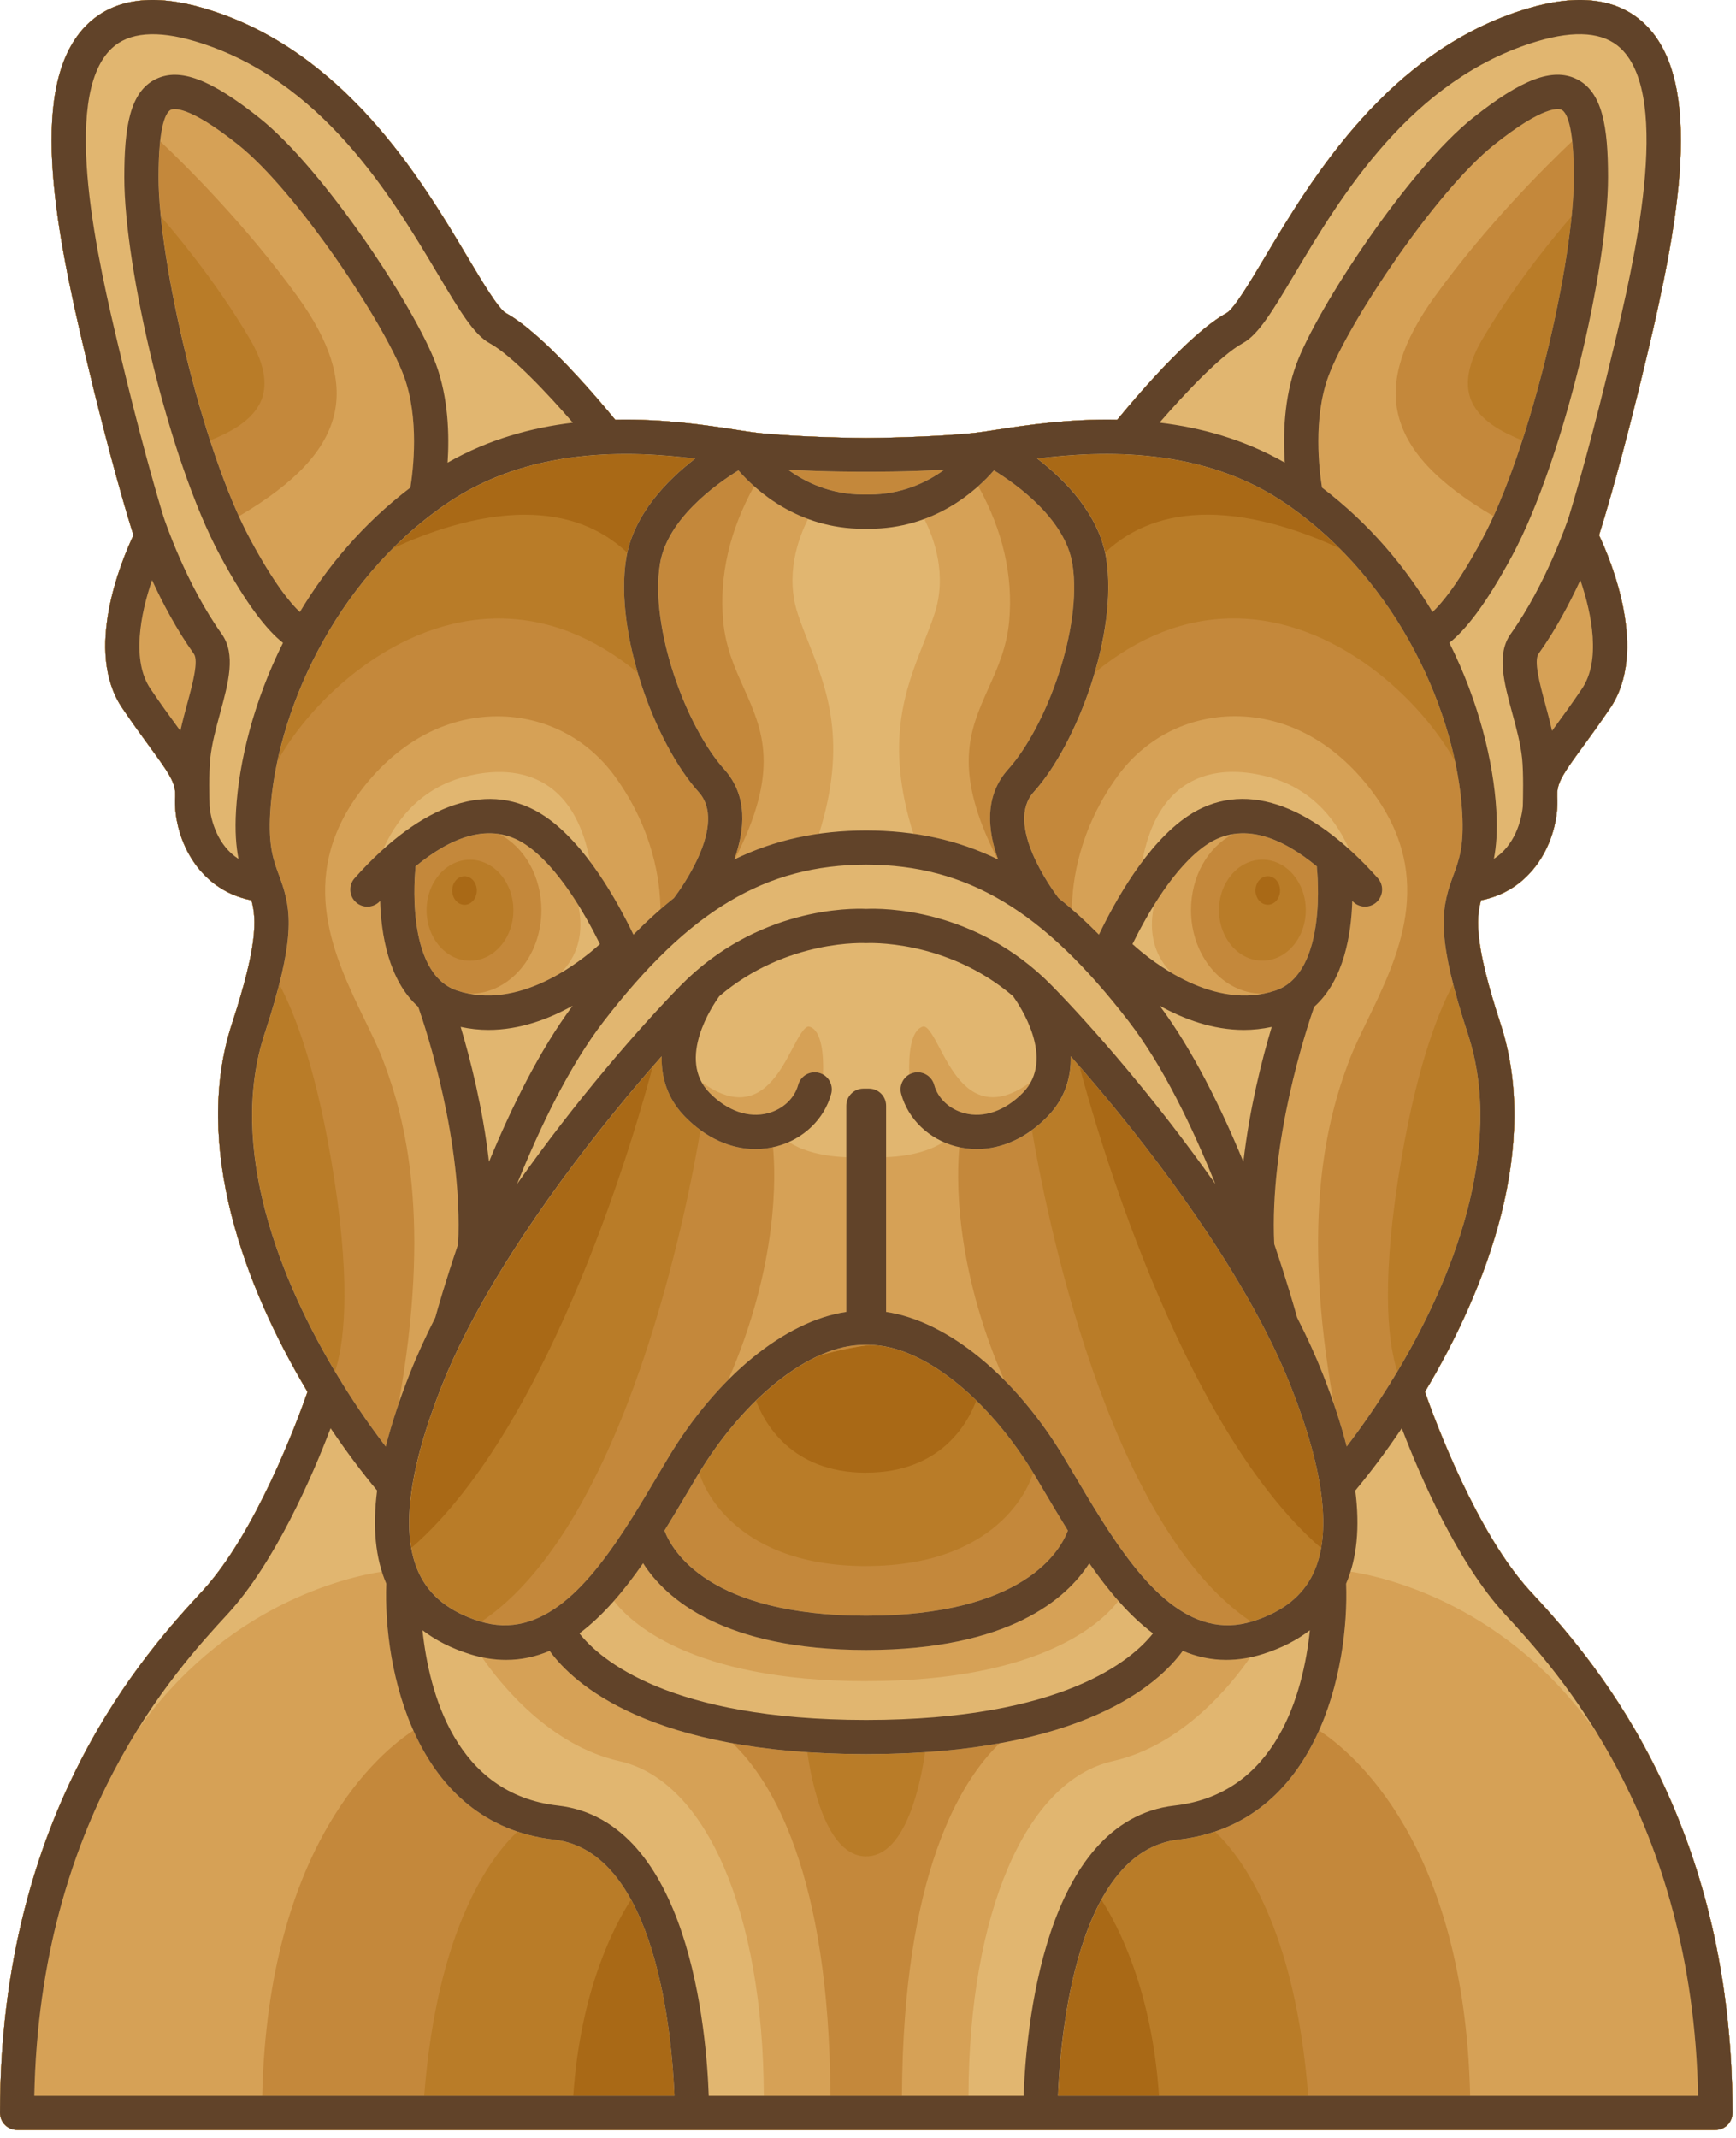
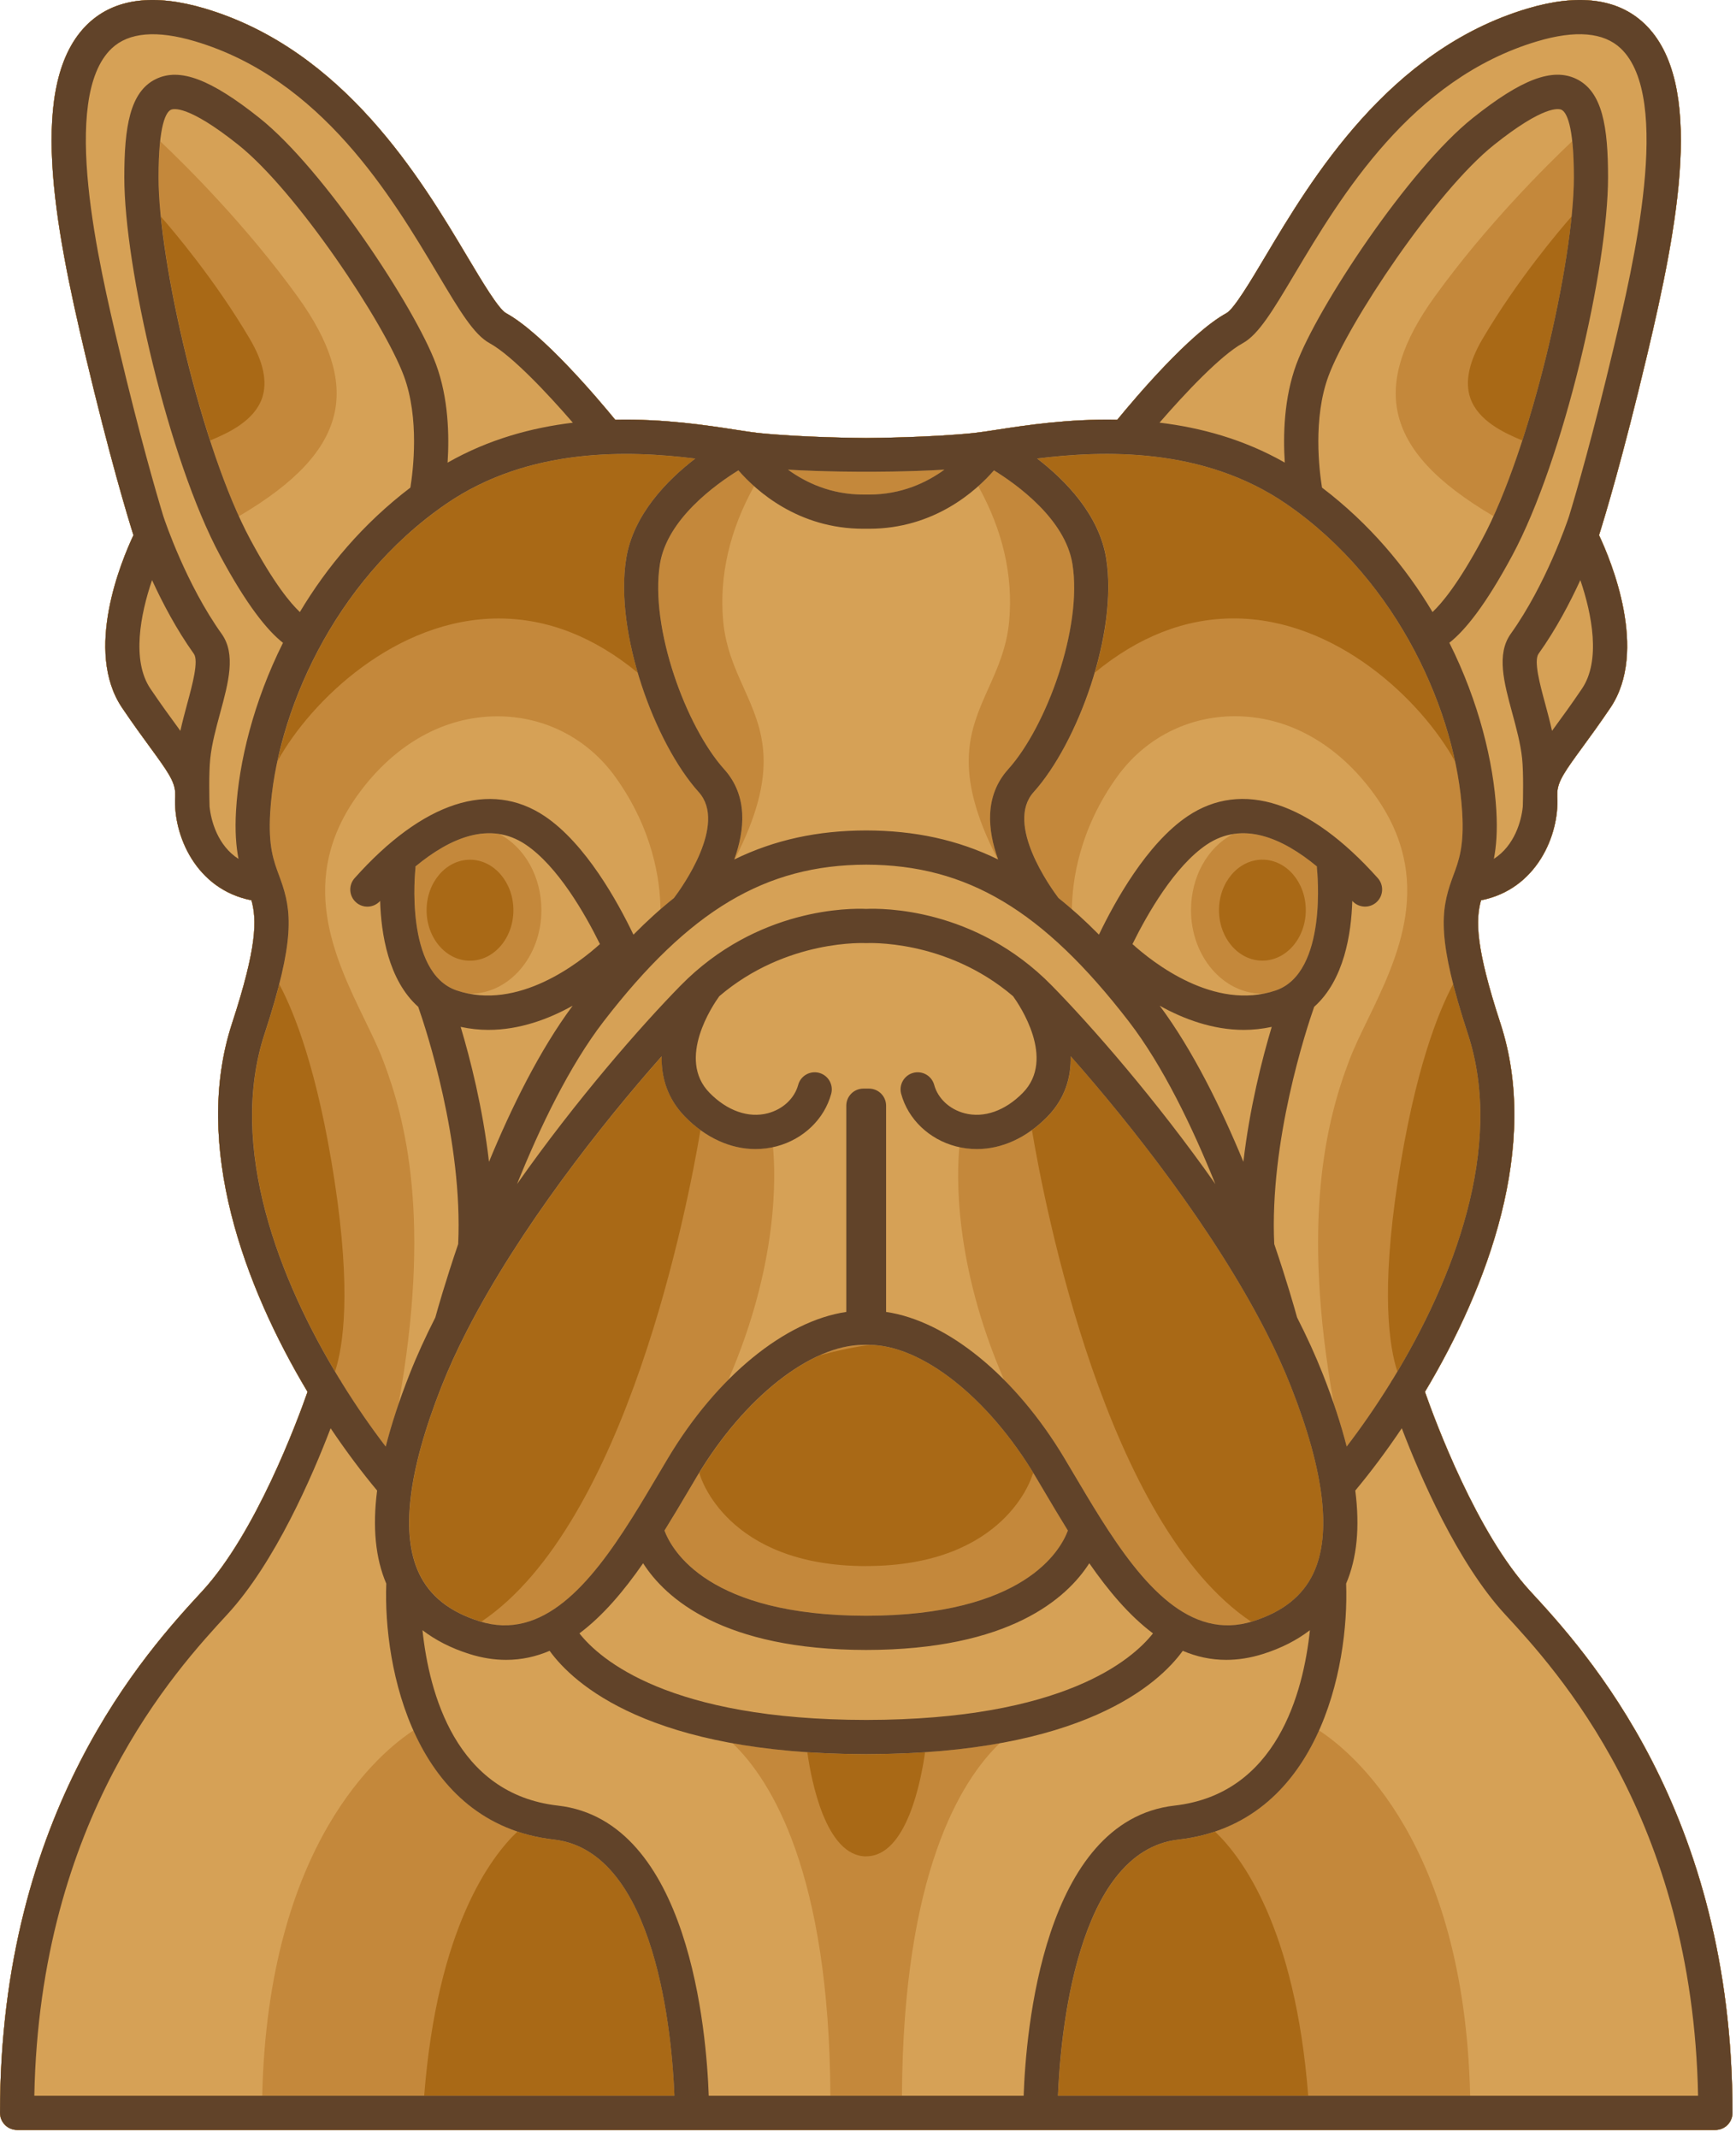
<svg xmlns="http://www.w3.org/2000/svg" style="fill-rule:evenodd;clip-rule:evenodd;stroke-linejoin:round;stroke-miterlimit:2;" xml:space="preserve" version="1.1" viewBox="0 0 134 165" height="100%" width="100%">
  <g transform="matrix(1,0,0,1,-231.134,-215.459)">
    <g>
      <g transform="matrix(1,0,0,1,-191.138,-97.244)">
        <path style="fill:rgb(169,105,22);fill-rule:nonzero;" d="M540.394,435.49C536.262,431.011 533.062,422.382 532.263,420.106C537.13,411.978 541.173,401.089 538.091,391.671C536.157,385.764 536.172,383.681 536.593,382.174C540.904,381.327 542.642,377.118 542.48,374.192L542.48,374.166C542.481,374.054 542.482,373.936 542.483,373.812C542.552,372.958 543.062,372.223 544.417,370.371C545.003,369.571 545.732,368.572 546.577,367.324C549.544,362.933 546.621,355.952 545.702,354.002C546.165,352.537 547.539,347.995 549.407,340.131C551.791,330.092 553.937,319.007 549.19,314.519C547.143,312.582 544.113,312.193 540.186,313.362C529.438,316.56 523.479,326.557 519.92,332.53C518.798,334.414 517.525,336.548 516.94,336.87C514.138,338.404 509.918,343.385 508.516,345.095C504.759,345.015 501.442,345.524 499.212,345.867C498.508,345.976 497.899,346.069 497.458,346.117C494.152,346.461 489.663,346.5 489.138,346.504C488.611,346.5 484.122,346.461 480.818,346.117C480.376,346.069 479.767,345.976 479.063,345.867C476.833,345.523 473.515,345.014 469.76,345.095C468.358,343.385 464.136,338.405 461.334,336.87C460.749,336.548 459.477,334.414 458.355,332.53C454.794,326.557 448.836,316.56 438.088,313.362C434.162,312.193 431.131,312.583 429.083,314.519C424.337,319.007 426.484,330.092 428.868,340.131C430.735,347.995 432.109,352.537 432.572,354.002C431.653,355.952 428.73,362.934 431.698,367.324C432.542,368.572 433.27,369.571 433.856,370.371C435.211,372.224 435.721,372.959 435.791,373.812C435.791,373.935 435.792,374.053 435.794,374.166L435.794,374.192C435.632,377.119 437.37,381.328 441.68,382.174C442.102,383.681 442.117,385.764 440.183,391.671C437.101,401.089 441.143,411.978 446.011,420.106C445.213,422.381 442.012,431.011 437.88,435.49C433.611,440.118 422.272,452.408 422.272,475.745C422.272,476.474 422.863,477.064 423.592,477.064L554.681,477.064C555.41,477.064 556.001,476.473 556.001,475.745C556.002,452.408 544.662,440.118 540.394,435.49Z" />
      </g>
      <g transform="matrix(1,0,0,1,8.719,-97.244)">
-         <path style="fill:rgb(185,124,40);fill-rule:nonzero;" d="M340.533,435.49C336.402,431.011 333.201,422.382 332.402,420.106C337.27,411.978 341.313,401.089 338.23,391.671C336.296,385.764 336.311,383.681 336.732,382.174C341.043,381.327 342.781,377.118 342.618,374.192L342.618,374.166C342.62,374.054 342.621,373.936 342.622,373.812C342.691,372.958 343.201,372.223 344.556,370.371C345.142,369.571 345.871,368.572 346.716,367.324C349.682,362.933 346.76,355.952 345.841,354.002C346.303,352.537 347.678,347.995 349.546,340.131C351.93,330.092 354.076,319.007 349.33,314.519C347.283,312.582 344.252,312.193 340.326,313.362C329.578,316.56 323.619,326.557 320.06,332.53C318.938,334.414 317.665,336.548 317.08,336.87C314.278,338.404 310.057,343.385 308.656,345.095C304.9,345.015 301.582,345.524 299.352,345.867C298.648,345.976 298.04,346.069 297.599,346.117C294.293,346.461 289.805,346.5 289.279,346.504C288.752,346.5 284.263,346.461 280.958,346.117C280.516,346.069 279.907,345.976 279.204,345.867C276.974,345.523 273.656,345.014 269.901,345.095C268.499,343.385 264.277,338.405 261.476,336.87C260.891,336.548 259.618,334.414 258.497,332.53C254.937,326.557 248.979,316.56 238.231,313.362C234.305,312.193 231.274,312.583 229.227,314.519C224.48,319.007 226.628,330.092 229.012,340.131C230.88,347.995 232.254,352.537 232.717,354.002C231.798,355.952 228.875,362.934 231.842,367.324C232.686,368.572 233.415,369.571 234.001,370.371C235.356,372.224 235.866,372.959 235.935,373.812C235.936,373.935 235.937,374.053 235.939,374.166L235.939,374.192C235.776,377.119 237.514,381.328 241.825,382.174C242.246,383.681 242.261,385.764 240.327,391.671C237.244,401.089 241.287,411.978 246.155,420.106C245.357,422.381 242.156,431.011 238.024,435.49C233.755,440.118 222.416,452.408 222.416,475.745C222.416,476.474 223.007,477.064 223.736,477.064L354.825,477.064C355.554,477.064 356.145,476.473 356.145,475.745C356.142,452.408 344.802,440.118 340.533,435.49ZM259.218,381.419C259.218,382.028 258.793,382.523 258.27,382.523C257.747,382.523 257.322,382.029 257.322,381.419C257.322,380.812 257.746,380.317 258.27,380.317C258.793,380.317 259.218,380.812 259.218,381.419ZM319.325,381.415C319.325,380.808 319.749,380.313 320.274,380.313C320.797,380.313 321.221,380.807 321.221,381.415C321.221,382.025 320.798,382.517 320.274,382.517C319.749,382.517 319.325,382.025 319.325,381.415ZM320.094,415.386C320.115,415.435 320.139,415.48 320.165,415.526C320.883,416.933 321.524,418.333 322.065,419.706C324.146,424.983 324.924,429.159 324.393,432.164C313.34,422.598 306.749,398.825 305.74,394.983C310.351,400.274 316.276,407.943 320.094,415.386ZM254.159,432.157C253.631,429.153 254.408,424.979 256.488,419.705C257.03,418.332 257.671,416.933 258.388,415.525C258.414,415.479 258.439,415.434 258.46,415.385C262.273,407.95 268.19,400.29 272.797,395C271.804,398.791 265.216,422.578 254.159,432.157ZM321.719,351.599C323.208,352.622 324.563,353.775 325.799,355.01C323.287,353.842 319.439,352.416 315.621,352.416C312.418,352.416 309.766,353.403 307.711,355.349C307.016,352.177 304.543,349.683 302.469,348.089C307.549,347.457 315.284,347.171 321.719,351.599ZM289.563,416.485C292.093,416.514 295.04,418.113 297.771,420.776C297.159,422.432 295.095,426.341 289.271,426.341L289.271,426.346C283.451,426.345 281.385,422.441 280.771,420.783C282.384,419.209 284.071,418.007 285.706,417.28C287.164,416.889 288.431,416.628 289.563,416.485ZM256.835,351.599C263.27,347.171 271.005,347.457 276.084,348.089C274.007,349.685 271.531,352.183 270.839,355.361C268.783,353.411 266.13,352.42 262.921,352.42C259.112,352.42 255.272,353.841 252.752,355.013C253.99,353.776 255.346,352.623 256.835,351.599ZM266.666,474.425C267.216,466.274 269.832,461.292 271.125,459.289C273.795,464.154 274.358,471.467 274.475,474.425L266.666,474.425ZM307.426,459.294C308.723,461.302 311.33,466.277 311.878,474.425L304.08,474.425C304.195,471.467 304.758,464.159 307.426,459.294Z" />
-       </g>
+         </g>
      <g transform="matrix(1,0,0,1,191.137,-97.244)">
        <path style="fill:rgb(196,136,59);fill-rule:nonzero;" d="M158.119,435.49C153.988,431.011 150.787,422.382 149.988,420.106C154.856,411.978 158.899,401.089 155.816,391.671C153.882,385.764 153.897,383.681 154.318,382.174C158.629,381.327 160.367,377.118 160.204,374.192L160.204,374.166C160.205,374.054 160.206,373.936 160.207,373.812C160.276,372.958 160.786,372.223 162.141,370.371C162.727,369.571 163.456,368.572 164.301,367.324C167.268,362.933 164.345,355.952 163.426,354.002C163.888,352.537 165.263,347.995 167.131,340.131C169.515,330.092 171.661,319.007 166.915,314.519C164.868,312.582 161.838,312.193 157.911,313.362C147.163,316.56 141.204,326.557 137.646,332.53C136.523,334.414 135.251,336.548 134.666,336.87C131.864,338.404 127.643,343.385 126.241,345.095C122.485,345.015 119.167,345.524 116.937,345.867C116.233,345.976 115.624,346.069 115.183,346.117C111.877,346.461 107.389,346.5 106.863,346.504C106.336,346.5 101.847,346.461 98.542,346.117C98.1,346.069 97.491,345.976 96.788,345.867C94.558,345.523 91.24,345.014 87.485,345.095C86.082,343.385 81.861,338.405 79.059,336.87C78.474,336.548 77.201,334.414 76.08,332.53C72.52,326.557 66.562,316.56 55.813,313.362C51.887,312.193 48.856,312.583 46.809,314.519C42.063,319.007 44.21,330.092 46.594,340.131C48.462,347.995 49.836,352.537 50.299,354.002C49.38,355.952 46.457,362.934 49.424,367.324C50.268,368.572 50.997,369.571 51.583,370.371C52.938,372.224 53.448,372.959 53.517,373.812C53.517,373.935 53.518,374.053 53.52,374.166L53.52,374.192C53.357,377.119 55.096,381.328 59.406,382.174C59.828,383.681 59.842,385.764 57.908,391.671C54.826,401.089 58.868,411.978 63.736,420.106C62.938,422.381 59.737,431.011 55.605,435.49C51.336,440.118 39.997,452.408 39.997,475.745C39.997,476.474 40.588,477.064 41.317,477.064L172.406,477.064C173.135,477.064 173.727,476.473 173.727,475.745C173.728,452.408 162.388,440.118 158.119,435.49ZM136.723,437.809C136.675,437.825 136.629,437.835 136.581,437.848C125.369,430.345 120.626,405.712 119.651,399.906C120.058,399.611 120.453,399.275 120.83,398.892C122.215,397.485 122.687,395.833 122.649,394.209C127.343,399.508 133.675,407.575 137.681,415.386C137.702,415.435 137.726,415.48 137.752,415.526C138.47,416.933 139.111,418.333 139.652,419.706C142.233,426.251 142.811,431.102 141.373,434.126C140.541,435.875 139.02,437.08 136.723,437.809ZM137.44,379.04C139.29,379.04 140.789,380.785 140.789,382.936C140.789,385.087 139.289,386.832 137.44,386.832C135.59,386.832 134.089,385.088 134.089,382.936C134.089,380.784 135.59,379.04 137.44,379.04ZM76.275,379.045C78.126,379.045 79.625,380.79 79.625,382.941C79.625,385.092 78.125,386.837 76.275,386.837C74.425,386.837 72.925,385.092 72.925,382.941C72.925,380.79 74.425,379.045 76.275,379.045ZM103.292,417.281C104.75,416.888 106.017,416.628 107.149,416.485C111.143,416.53 116.177,420.48 119.762,426.37L119.71,426.466L119.688,426.52C119.668,426.59 117.647,433.548 106.857,433.548L106.858,433.552C96.068,433.552 94.046,426.593 94.027,426.523L93.978,426.345C96.628,422.001 100.066,418.716 103.292,417.281ZM74.074,419.705C74.616,418.332 75.257,416.933 75.974,415.525C76,415.479 76.025,415.434 76.046,415.385C80.053,407.574 86.384,399.507 91.078,394.208C91.039,395.832 91.513,397.483 92.897,398.891C93.271,399.27 93.663,399.604 94.067,399.9C93.096,405.681 88.359,430.328 77.146,437.844C77.098,437.831 77.052,437.823 77.003,437.808C74.706,437.079 73.185,435.874 72.353,434.124C70.915,431.101 71.494,426.25 74.074,419.705ZM106.857,455.948L106.857,455.952C103.727,455.951 102.614,450.07 102.313,447.914C103.732,448.008 105.241,448.063 106.858,448.064L106.867,448.064C108.479,448.063 109.985,448.008 111.402,447.914C111.098,450.075 109.988,455.948 106.857,455.948ZM147.86,418.548C147.233,416.643 146.578,412.428 147.894,403.825C149.206,395.25 151.027,390.76 152.168,388.638C152.45,389.743 152.823,391.012 153.308,392.492C156.089,400.991 152.38,410.969 147.86,418.548ZM157.506,346.693C156.096,346.113 154.086,345.173 153.485,343.407C153.064,342.172 153.38,340.644 154.424,338.87C157.133,334.264 160.421,330.414 161.312,329.4C160.829,334.203 159.376,340.938 157.506,346.693ZM139.306,351.599C146.603,356.62 150.841,364.592 152.309,371.456C149.71,366.741 143.135,360.424 135.226,360.424C131.473,360.424 127.878,361.829 124.497,364.613C125.389,361.578 125.803,358.414 125.391,355.818C124.85,352.422 122.231,349.76 120.055,348.089C125.135,347.457 132.871,347.171 139.306,351.599ZM74.421,351.599C80.856,347.171 88.59,347.457 93.67,348.089C91.495,349.761 88.875,352.422 88.334,355.818C87.921,358.417 88.337,361.583 89.231,364.622C85.857,361.841 82.252,360.429 78.489,360.429C70.596,360.429 64.031,366.721 61.422,371.431C62.896,364.571 67.132,356.612 74.421,351.599ZM52.416,329.418C53.322,330.451 56.592,334.286 59.291,338.875C60.335,340.649 60.651,342.176 60.231,343.412C59.631,345.174 57.629,346.112 56.22,346.692C54.351,340.944 52.9,334.22 52.416,329.418ZM60.419,392.493C60.901,391.018 61.272,389.757 61.554,388.654C62.695,390.781 64.512,395.269 65.821,403.829C67.134,412.412 66.485,416.627 65.859,418.536C61.342,410.96 57.639,400.988 60.419,392.493ZM72.74,474.425C73.751,461.432 77.895,455.971 79.943,454.035C80.813,454.327 81.75,454.541 82.763,454.656C90.697,455.559 91.885,469.958 92.061,474.425L72.74,474.425ZM130.963,454.656C131.974,454.541 132.91,454.327 133.778,454.037C135.828,455.976 139.966,461.441 140.977,474.425L121.665,474.425C121.841,469.958 123.029,455.56 130.963,454.656Z" />
      </g>
      <g transform="matrix(1,0,0,1,-191.138,97.243)">
        <path style="fill:rgb(214,161,86);fill-rule:nonzero;" d="M540.394,241.002C536.262,236.523 533.062,227.895 532.263,225.619C537.13,217.491 541.173,206.602 538.091,197.184C536.157,191.277 536.172,189.194 536.593,187.687C540.904,186.84 542.642,182.631 542.48,179.705L542.48,179.678C542.481,179.566 542.482,179.448 542.483,179.325C542.552,178.472 543.062,177.736 544.417,175.884C545.003,175.083 545.732,174.085 546.577,172.837C549.544,168.446 546.621,161.464 545.702,159.515C546.165,158.05 547.539,153.508 549.407,145.643C551.791,135.604 553.937,124.518 549.19,120.031C547.143,118.094 544.113,117.705 540.186,118.873C529.438,122.071 523.479,132.068 519.92,138.041C518.798,139.924 517.525,142.059 516.94,142.38C514.138,143.914 509.918,148.895 508.516,150.605C504.759,150.525 501.442,151.035 499.212,151.378C498.508,151.487 497.899,151.58 497.458,151.627C494.152,151.972 489.663,152.011 489.138,152.015C488.611,152.012 484.122,151.972 480.818,151.627C480.376,151.581 479.767,151.487 479.063,151.378C476.833,151.034 473.515,150.524 469.76,150.605C468.358,148.895 464.136,143.914 461.334,142.38C460.749,142.059 459.477,139.924 458.355,138.041C454.794,132.068 448.836,122.07 438.088,118.873C434.162,117.705 431.131,118.094 429.083,120.031C424.337,124.519 426.484,135.604 428.868,145.643C430.735,153.507 432.109,158.05 432.572,159.515C431.653,161.464 428.73,168.446 431.698,172.837C432.542,174.086 433.27,175.083 433.856,175.884C435.211,177.736 435.721,178.472 435.791,179.325C435.791,179.448 435.792,179.566 435.794,179.678L435.794,179.705C435.632,182.631 437.37,186.84 441.68,187.687C442.102,189.193 442.117,191.277 440.183,197.184C437.101,206.602 441.143,217.491 446.011,225.619C445.213,227.895 442.012,236.524 437.88,241.002C433.611,245.629 422.272,257.92 422.272,281.257C422.272,281.986 422.863,282.577 423.592,282.577L554.681,282.577C555.41,282.577 556.001,281.986 556.001,281.257C556.002,257.92 544.662,245.63 540.394,241.002ZM454.343,185.26C454.351,185.197 454.348,185.137 454.347,185.076C456.361,183.412 458.63,182.232 460.821,182.579C462.771,183.601 464.061,185.862 464.061,188.453C464.061,192.008 461.588,194.9 458.55,194.9L458.507,194.9C458.184,194.837 457.858,194.757 457.534,194.647C453.48,193.276 454.332,185.339 454.343,185.26ZM489.138,242.897C476.971,242.881 474.151,237.877 473.568,236.323C474.199,235.308 474.802,234.289 475.386,233.304C475.626,232.896 475.865,232.494 476.1,232.1C479.712,226.055 484.866,221.993 488.921,221.993L489.354,221.993C493.409,221.993 498.563,226.055 502.175,232.1C502.409,232.494 502.649,232.896 502.89,233.304C503.473,234.288 504.077,235.307 504.707,236.323C504.124,237.878 501.305,242.881 489.138,242.897ZM475.171,204.404C476.766,206.023 478.676,206.884 480.591,206.884C481.042,206.884 481.49,206.824 481.937,206.728C482.14,208.824 482.39,215.724 478.487,224.701C476.804,226.392 475.217,228.431 473.834,230.746C473.598,231.143 473.357,231.548 473.114,231.959C472.447,233.087 471.763,234.241 471.053,235.365C471.047,235.374 471.042,235.384 471.035,235.394C468.281,239.762 465.161,243.649 461.213,243.631L460.739,243.61C460.264,243.57 459.778,243.478 459.277,243.319C456.98,242.59 455.459,241.385 454.627,239.635C453.189,236.611 453.768,231.76 456.348,225.216C456.89,223.843 457.532,222.444 458.248,221.036C458.274,220.991 458.299,220.945 458.32,220.896C462.327,213.085 468.658,205.018 473.352,199.72C473.313,201.345 473.787,202.997 475.171,204.404ZM478.817,252.734C481.688,253.253 485.091,253.574 489.132,253.577L489.141,253.577C493.175,253.574 496.574,253.254 499.441,252.736C496.434,255.619 491.976,262.785 491.893,279.938L486.369,279.938C486.285,262.768 481.817,255.606 478.817,252.734ZM518.996,243.321C514.107,244.871 510.429,240.453 507.239,235.395C507.232,235.385 507.227,235.375 507.22,235.366C506.512,234.242 505.827,233.088 505.16,231.96C504.916,231.549 504.677,231.144 504.439,230.747C503.05,228.424 501.46,226.38 499.77,224.684C495.873,215.716 496.124,208.823 496.325,206.726C496.775,206.823 497.227,206.884 497.681,206.884C499.597,206.884 501.507,206.023 503.102,204.404C504.487,202.997 504.959,201.345 504.92,199.721C509.614,205.019 515.945,213.087 519.952,220.897C519.973,220.946 519.998,220.992 520.023,221.037C520.742,222.444 521.382,223.844 521.923,225.217C524.503,231.761 525.082,236.613 523.645,239.636C522.815,241.388 521.294,242.592 518.996,243.321ZM519.787,194.896L519.715,194.896C516.676,194.896 514.205,192.003 514.205,188.449C514.205,185.867 515.485,183.613 517.425,182.586C519.624,182.222 521.905,183.404 523.928,185.076C523.927,185.137 523.924,185.197 523.932,185.26C523.943,185.339 524.794,193.277 520.742,194.648C520.423,194.755 520.105,194.834 519.787,194.896ZM543.762,131.898C543.762,137.894 540.933,150.632 537.559,158.05C533.136,155.447 530.778,152.901 530.163,150.059C529.604,147.473 530.534,144.549 533.007,141.121C536.997,135.588 541.653,130.978 543.636,129.103C543.712,129.815 543.762,130.722 543.762,131.898ZM521.58,157.11C530.329,163.131 534.695,173.401 535.143,180.908C535.298,183.52 534.886,184.625 534.45,185.794C534.416,185.886 534.384,185.978 534.35,186.069C534.347,186.076 534.343,186.084 534.341,186.091C533.474,188.511 533.199,190.728 535.582,198.005C538.435,206.721 534.461,216.994 529.786,224.637C529.722,224.718 529.669,224.806 529.625,224.899C528.498,226.718 527.338,228.387 526.225,229.841C525.957,228.794 525.621,227.692 525.226,226.544C522.68,212.36 524.664,204.636 526.435,199.997C526.793,199.059 527.294,198.03 527.823,196.939C530.179,192.087 533.112,186.047 528.326,179.478C525.51,175.612 521.699,173.484 517.595,173.484L517.562,173.484C513.933,173.494 510.63,175.198 508.498,178.16C505.549,182.256 505.036,186.235 505.011,188.373C504.667,188.075 504.323,187.785 503.979,187.511C503.377,186.714 499.847,181.805 502.066,179.34C505.462,175.566 508.581,167.062 507.669,161.33C507.128,157.933 504.509,155.272 502.333,153.6C507.409,152.97 515.145,152.684 521.58,157.11ZM499.001,154.511C500.772,155.603 504.508,158.282 505.059,161.745C505.845,166.684 503.039,174.31 500.102,177.574C498.245,179.637 498.502,182.282 499.323,184.539C499.307,184.531 499.29,184.524 499.274,184.516C495.743,177.633 497.121,174.555 498.58,171.303C499.274,169.757 499.99,168.158 500.171,166.122C500.481,162.638 499.676,159.144 497.785,155.731C498.279,155.291 498.69,154.866 499.001,154.511ZM489.138,154.618C489.315,154.618 492.27,154.633 495.174,154.458C493.807,155.452 491.865,156.379 489.354,156.379L488.921,156.379C486.408,156.379 484.468,155.452 483.1,154.458C486.005,154.632 488.961,154.618 489.138,154.618ZM479.273,154.511C479.582,154.865 479.992,155.287 480.484,155.726C478.59,159.141 477.784,162.639 478.092,166.126C478.274,168.163 478.989,169.762 479.683,171.307C481.142,174.559 482.521,177.637 478.99,184.521C478.977,184.527 478.965,184.533 478.952,184.539C479.771,182.282 480.029,179.637 478.173,177.574C475.235,174.31 472.43,166.684 473.216,161.745C473.767,158.283 477.504,155.603 479.273,154.511ZM434.639,129.117C436.625,130.997 441.273,135.6 445.258,141.126C447.73,144.553 448.66,147.477 448.101,150.064C447.486,152.908 445.123,155.458 440.716,158.051C437.342,150.633 434.513,137.894 434.513,131.899C434.513,130.729 434.562,129.826 434.639,129.117ZM442.693,198.006C445.074,190.729 444.801,188.513 443.933,186.092C443.931,186.084 443.927,186.077 443.924,186.07C443.892,185.979 443.859,185.887 443.823,185.795C443.387,184.626 442.975,183.521 443.131,180.909C443.577,173.401 447.944,163.131 456.694,157.111C463.13,152.684 470.864,152.97 475.943,153.602C473.768,155.274 471.148,157.935 470.607,161.332C469.695,167.064 472.814,175.568 476.21,179.342C478.429,181.807 474.897,186.717 474.296,187.513C473.948,187.79 473.601,188.084 473.254,188.385C473.231,186.247 472.718,182.266 469.766,178.166C467.627,175.195 464.312,173.491 460.67,173.491C456.566,173.491 452.754,175.62 449.938,179.485C445.152,186.054 448.084,192.094 450.441,196.947C450.969,198.036 451.47,199.066 451.829,200.004C453.602,204.649 455.59,212.388 453.028,226.609C452.642,227.734 452.311,228.815 452.049,229.843C450.936,228.389 449.775,226.72 448.649,224.901C448.605,224.808 448.552,224.72 448.488,224.639C443.813,216.995 439.84,206.722 442.693,198.006ZM442.512,279.938C442.966,260.406 451.713,253.353 454.187,251.747C456.062,255.946 459.403,259.528 465.038,260.169C472.972,261.072 474.16,275.47 474.336,279.938L442.512,279.938ZM513.237,260.169C518.872,259.528 522.212,255.946 524.088,251.748C526.574,253.361 535.302,260.406 535.751,279.938L503.939,279.938C504.115,275.47 505.304,261.072 513.237,260.169Z" />
      </g>
      <g transform="matrix(1,0,0,1,5.5,97.243)">
-         <path style="fill:rgb(225,182,112);fill-rule:nonzero;" d="M343.753,241.002C339.622,236.523 336.421,227.895 335.623,225.619C340.49,217.491 344.533,206.602 341.451,197.184C339.517,191.277 339.532,189.194 339.953,187.687C344.264,186.84 346.002,182.631 345.839,179.705L345.839,179.678C345.841,179.566 345.842,179.448 345.842,179.325C345.91,178.472 346.421,177.736 347.776,175.884C348.362,175.083 349.091,174.085 349.936,172.837C352.902,168.446 349.98,161.464 349.061,159.515C349.523,158.05 350.897,153.508 352.766,145.643C355.15,135.604 357.296,124.518 352.55,120.031C350.501,118.094 347.471,117.705 343.545,118.873C332.797,122.071 326.839,132.068 323.279,138.041C322.156,139.924 320.884,142.059 320.299,142.38C317.498,143.914 313.277,148.895 311.875,150.605C308.119,150.525 304.802,151.035 302.572,151.378C301.867,151.487 301.259,151.58 300.818,151.627C297.512,151.972 293.024,152.011 292.498,152.015C291.971,152.012 287.483,151.972 284.177,151.627C283.735,151.581 283.127,151.487 282.423,151.378C280.193,151.034 276.876,150.524 273.119,150.605C271.717,148.895 267.496,143.914 264.695,142.38C264.109,142.059 262.837,139.924 261.715,138.041C258.155,132.068 252.198,122.07 241.45,118.873C237.523,117.705 234.493,118.094 232.445,120.031C227.699,124.519 229.845,135.604 232.229,145.643C234.097,153.507 235.471,158.05 235.934,159.515C235.015,161.464 232.093,168.446 235.06,172.837C235.903,174.086 236.633,175.083 237.219,175.884C238.574,177.736 239.084,178.472 239.153,179.325C239.153,179.448 239.155,179.566 239.157,179.678C239.156,179.687 239.157,179.696 239.156,179.705C238.993,182.631 240.732,186.84 245.042,187.687C245.463,189.193 245.478,191.277 243.544,197.184C240.462,206.602 244.505,217.491 249.372,225.619C248.574,227.895 245.374,236.524 241.242,241.002C236.973,245.629 225.634,257.92 225.634,281.257C225.634,281.986 226.225,282.577 226.954,282.577L358.043,282.577C358.772,282.577 359.363,281.986 359.363,281.257C359.362,257.92 348.023,245.63 343.753,241.002ZM327.008,239.637C326.175,241.387 324.654,242.592 322.357,243.321C317.469,244.871 313.79,240.453 310.6,235.395C310.594,235.385 310.588,235.375 310.582,235.366C309.874,234.242 309.189,233.088 308.522,231.96C308.278,231.549 308.038,231.144 307.801,230.747C304.022,224.424 298.752,220.144 294.034,219.453L294.034,207.507C296.31,207.419 297.692,206.84 298.472,206.333C298.778,206.469 299.093,206.59 299.425,206.677C299.96,206.817 300.502,206.886 301.044,206.886C302.959,206.886 304.869,206.025 306.463,204.406C307.847,202.999 308.321,201.347 308.282,199.723C312.975,205.021 319.307,213.089 323.314,220.899C323.335,220.948 323.359,220.994 323.386,221.039C324.103,222.446 324.745,223.846 325.286,225.219C327.867,231.762 328.446,236.613 327.008,239.637ZM297.746,201.931C297.555,201.227 296.828,200.814 296.125,201.004C296.015,201.034 295.915,201.081 295.82,201.135C295.764,199.673 295.909,197.699 296.875,197.432C296.896,197.426 296.916,197.424 296.935,197.424C297.284,197.424 297.738,198.284 298.176,199.115C299.014,200.705 300.162,202.883 302.269,202.882C303.167,202.882 304.137,202.488 305.21,201.699C305.051,201.995 304.846,202.282 304.581,202.552C303.217,203.938 301.581,204.51 300.092,204.122C298.931,203.817 298.032,202.979 297.746,201.931ZM282.714,202.887C282.715,202.887 282.715,202.887 282.714,202.887C284.821,202.887 285.969,200.71 286.807,199.12C287.246,198.289 287.7,197.429 288.049,197.429C288.069,197.429 288.089,197.432 288.109,197.438C289.072,197.703 289.219,199.669 289.164,201.13C289.072,201.079 288.975,201.035 288.87,201.005C288.167,200.815 287.441,201.228 287.249,201.932C286.964,202.979 286.064,203.818 284.903,204.122C283.414,204.51 281.777,203.938 280.414,202.552C280.154,202.288 279.952,202.009 279.794,201.719C280.859,202.499 281.822,202.887 282.714,202.887ZM292.281,221.994L292.714,221.994C296.77,221.994 301.922,226.056 305.535,232.101C305.77,232.495 306.009,232.897 306.25,233.305C306.833,234.289 307.437,235.308 308.067,236.324C307.485,237.879 304.664,242.882 292.498,242.898C280.331,242.882 277.51,237.878 276.927,236.324C277.558,235.309 278.162,234.29 278.745,233.305C278.987,232.897 279.225,232.495 279.46,232.101C283.073,226.056 288.226,221.994 292.281,221.994ZM292.493,245.537L292.502,245.537C303.55,245.523 307.977,241.562 309.717,238.846C310.427,239.868 311.175,240.847 311.965,241.744C310.823,243.263 306.193,247.942 292.492,247.942L292.492,247.945C278.836,247.945 274.177,243.272 273.023,241.75C273.815,240.853 274.565,239.871 275.277,238.846C277.018,241.562 281.444,245.523 292.493,245.537ZM324.102,194.647C321.169,195.638 318.23,194.571 316.046,193.278C314.461,191.664 314.363,189.698 314.72,188.047C315.833,186.255 317.232,184.434 318.78,183.392C321.549,181.528 324.641,182.888 327.288,185.076C327.287,185.137 327.284,185.197 327.292,185.26C327.302,185.339 328.154,193.276 324.102,194.647ZM257.703,185.26C257.711,185.197 257.708,185.137 257.707,185.076C260.354,182.888 263.446,181.529 266.216,183.392C267.755,184.428 269.146,186.236 270.257,188.018C270.623,189.677 270.534,191.661 268.934,193.287C266.751,194.575 263.821,195.636 260.894,194.647C256.841,193.276 257.693,185.339 257.703,185.26ZM261.681,220.898C265.688,213.087 272.019,205.02 276.712,199.722C276.674,201.346 277.148,202.997 278.531,204.405C280.126,206.024 282.036,206.885 283.951,206.885C284.493,206.885 285.035,206.816 285.57,206.676C285.899,206.591 286.21,206.471 286.512,206.337C287.294,206.846 288.679,207.425 290.961,207.511L290.961,219.453C286.242,220.145 280.972,224.424 277.193,230.747C276.956,231.144 276.716,231.549 276.472,231.96C275.804,233.088 275.12,234.242 274.412,235.366C274.405,235.375 274.4,235.385 274.394,235.395C271.204,240.454 267.525,244.871 262.637,243.321C260.34,242.592 258.818,241.387 257.985,239.637C256.547,236.613 257.126,231.762 259.707,225.218C260.249,223.845 260.89,222.446 261.607,221.038C261.635,220.993 261.66,220.947 261.681,220.898ZM273.455,254.118C268.036,252.903 264.248,248.145 262.834,246.094C263.477,246.231 264.101,246.302 264.705,246.302C265.896,246.302 267.012,246.051 268.063,245.604C269.906,248.148 275.793,253.563 292.493,253.577L292.502,253.577C309.203,253.563 315.089,248.148 316.933,245.604C317.984,246.051 319.1,246.302 320.291,246.302C320.889,246.302 321.508,246.232 322.145,246.098C320.727,248.153 316.941,252.901 311.529,254.115C304.803,255.623 300.431,265.892 300.391,279.938L284.591,279.938C284.552,265.893 280.18,255.627 273.455,254.118ZM328.18,147.236C329.69,143.153 336.442,132.996 340.965,129.39C344.842,126.299 345.979,126.596 346.168,126.687C346.524,126.859 347.123,127.765 347.123,131.898C347.123,138.406 343.79,152.864 340.044,159.833C338.212,163.242 336.932,164.769 336.212,165.444C334.133,161.963 331.333,158.617 327.681,155.841C327.464,154.496 326.976,150.492 328.18,147.236ZM347.748,171.359C346.933,172.566 346.219,173.541 345.646,174.325C345.572,174.427 345.507,174.516 345.437,174.613C345.276,173.891 345.088,173.184 344.909,172.525C344.508,171.048 344.009,169.209 344.397,168.665C345.738,166.787 346.82,164.727 347.622,162.98C348.527,165.635 349.208,169.199 347.748,171.359ZM324.939,157.11C333.689,163.131 338.056,173.401 338.502,180.908C338.657,183.52 338.246,184.625 337.809,185.794C337.774,185.886 337.742,185.978 337.708,186.069C337.706,186.076 337.702,186.084 337.7,186.091C336.832,188.511 336.559,190.728 338.94,198.005C341.793,206.721 337.819,216.994 333.145,224.637C333.08,224.718 333.027,224.806 332.983,224.899C331.858,226.718 330.697,228.387 329.583,229.841C329.143,228.116 328.533,226.258 327.74,224.247C327.174,222.812 326.505,221.351 325.756,219.881C325.592,219.283 324.984,217.126 323.991,214.214C323.618,206.277 326.459,197.664 327.073,195.908C329.391,193.843 329.942,190.25 330.014,187.734L330.015,187.735C330.5,188.278 331.335,188.326 331.879,187.84C332.423,187.354 332.47,186.52 331.984,185.976C331.247,185.15 330.511,184.415 329.777,183.755C328.97,181.909 327.193,179.154 323.553,178.169C322.596,177.909 321.672,177.778 320.808,177.778C318.087,177.778 314.839,179.06 313.793,184.727C312.328,186.686 311.177,188.846 310.462,190.338C309.42,189.284 308.381,188.343 307.335,187.509C306.734,186.712 303.203,181.803 305.421,179.338C308.818,175.564 311.936,167.06 311.024,161.328C310.483,157.931 307.864,155.27 305.689,153.598C310.77,152.97 318.505,152.684 324.939,157.11ZM302.361,154.511C304.132,155.603 307.868,158.282 308.419,161.745C309.205,166.684 306.399,174.31 303.461,177.574C301.605,179.637 301.863,182.282 302.683,184.539C300.602,183.524 298.44,182.881 296.136,182.556C293.913,175.495 295.51,171.422 296.932,167.824C297.232,167.064 297.516,166.346 297.759,165.616C298.762,162.607 297.752,159.789 296.98,158.261C299.62,157.288 301.419,155.592 302.361,154.511ZM292.498,154.618C292.675,154.618 295.629,154.633 298.535,154.458C297.167,155.452 295.226,156.379 292.714,156.379L292.281,156.379C289.769,156.379 287.828,155.452 286.461,154.458C289.366,154.632 292.321,154.618 292.498,154.618ZM282.634,154.511C283.575,155.591 285.372,157.284 288.007,158.259C287.235,159.784 286.22,162.608 287.225,165.621C287.468,166.351 287.752,167.069 288.052,167.828C289.475,171.426 291.071,175.498 288.85,182.557C286.549,182.883 284.39,183.526 282.312,184.539C283.131,182.282 283.39,179.637 281.533,177.574C278.595,174.31 275.789,166.684 276.575,161.745C277.127,158.283 280.863,155.603 282.634,154.511ZM244.952,159.833C241.206,152.864 237.873,138.406 237.873,131.898C237.873,127.765 238.471,126.859 238.828,126.687C239.016,126.596 240.154,126.299 244.031,129.39C248.553,132.995 255.305,143.153 256.816,147.236C258.02,150.492 257.532,154.496 257.315,155.842C253.665,158.618 250.863,161.964 248.785,165.445C248.063,164.77 246.784,163.243 244.952,159.833ZM239.559,174.613C239.488,174.516 239.423,174.426 239.35,174.325C238.777,173.541 238.063,172.566 237.247,171.359C235.788,169.199 236.468,165.635 237.374,162.981C238.175,164.728 239.257,166.788 240.599,168.666C240.987,169.21 240.488,171.049 240.086,172.526C239.908,173.184 239.719,173.891 239.559,174.613ZM246.054,198.006C248.435,190.729 248.161,188.513 247.294,186.092C247.292,186.084 247.288,186.077 247.286,186.07C247.253,185.979 247.22,185.887 247.185,185.795C246.748,184.626 246.337,183.521 246.492,180.909C246.938,173.401 251.305,163.131 260.055,157.111C266.49,152.684 274.225,152.97 279.304,153.602C277.129,155.274 274.51,157.935 273.969,161.332C273.057,167.064 276.175,175.568 279.571,179.342C281.79,181.807 278.258,186.717 277.657,187.513C276.611,188.346 275.571,189.288 274.53,190.342C273.812,188.844 272.656,186.676 271.184,184.711C270.134,179.064 266.891,177.786 264.173,177.786C263.309,177.786 262.386,177.917 261.428,178.177C257.808,179.157 256.029,181.886 255.208,183.764C254.478,184.424 253.743,185.156 253.007,185.98C252.521,186.524 252.569,187.358 253.112,187.844C253.656,188.33 254.49,188.282 254.976,187.739C254.976,187.738 254.977,187.738 254.977,187.738C255.05,190.254 255.601,193.846 257.919,195.912C258.533,197.667 261.373,206.281 261.001,214.218C260.008,217.13 259.4,219.287 259.236,219.885C258.487,221.354 257.818,222.816 257.252,224.251C256.46,226.261 255.85,228.12 255.409,229.845C254.295,228.391 253.135,226.722 252.009,224.903C251.965,224.81 251.912,224.722 251.847,224.641C247.174,216.995 243.201,206.722 246.054,198.006ZM228.286,279.938C228.53,267.341 232.247,258.227 236.082,251.969C242.948,242.041 252.418,239.908 255.118,239.492C255.218,239.808 255.326,240.119 255.452,240.417C255.211,246.893 257.588,258.938 268.397,260.168C276.331,261.071 277.519,275.469 277.695,279.937L228.286,279.937L228.286,279.938ZM307.3,279.938C307.476,275.471 308.665,261.072 316.598,260.169C327.408,258.938 329.785,246.893 329.543,240.418C329.67,240.119 329.778,239.808 329.878,239.49C332.607,239.915 342.134,242.085 349.009,252.127C352.811,258.38 356.467,267.445 356.71,279.938L307.3,279.938Z" />
-       </g>
+         </g>
      <g transform="matrix(1,0,0,1,190.723,97.243)">
        <path style="fill:rgb(97,67,41);fill-rule:nonzero;" d="M158.528,241.002C154.396,236.523 151.196,227.895 150.398,225.619C155.265,217.491 159.307,206.602 156.226,197.184C154.292,191.277 154.307,189.194 154.728,187.687C159.039,186.84 160.777,182.631 160.615,179.705L160.615,179.678C160.617,179.566 160.617,179.448 160.618,179.325C160.687,178.472 161.197,177.736 162.552,175.884C163.138,175.083 163.867,174.085 164.712,172.837C167.678,168.446 164.756,161.464 163.837,159.515C164.3,158.05 165.673,153.508 167.542,145.643C169.926,135.604 172.072,124.518 167.327,120.031C165.278,118.094 162.248,117.705 158.322,118.873C147.573,122.071 141.616,132.068 138.056,138.041C136.933,139.924 135.661,142.059 135.076,142.38C132.274,143.914 128.054,148.895 126.652,150.605C122.896,150.525 119.578,151.035 117.349,151.378C116.644,151.487 116.036,151.58 115.595,151.627C112.289,151.972 107.801,152.011 107.275,152.015C106.748,152.012 102.26,151.972 98.955,151.627C98.513,151.581 97.905,151.487 97.201,151.378C94.971,151.034 91.654,150.524 87.898,150.605C86.496,148.895 82.275,143.914 79.473,142.38C78.888,142.059 77.616,139.924 76.493,138.041C72.933,132.068 66.976,122.07 56.227,118.873C52.301,117.705 49.27,118.094 47.222,120.031C42.476,124.519 44.622,135.604 47.007,145.643C48.875,153.507 50.249,158.05 50.712,159.515C49.793,161.464 46.871,168.446 49.837,172.837C50.681,174.086 51.41,175.083 51.997,175.884C53.351,177.736 53.862,178.472 53.931,179.325C53.931,179.448 53.932,179.566 53.934,179.678C53.933,179.687 53.934,179.696 53.933,179.705C53.771,182.631 55.51,186.84 59.82,187.687C60.241,189.193 60.256,191.277 58.322,197.184C55.24,206.602 59.283,217.491 64.15,225.619C63.353,227.895 60.152,236.524 56.02,241.002C51.751,245.629 40.412,257.92 40.412,281.257C40.412,281.986 41.003,282.577 41.732,282.577L172.82,282.577C173.549,282.577 174.14,281.986 174.14,281.257C174.136,257.92 162.797,245.63 158.528,241.002ZM162.522,171.359C161.707,172.566 160.993,173.541 160.42,174.325C160.346,174.427 160.282,174.516 160.211,174.613C160.05,173.891 159.862,173.184 159.683,172.525C159.282,171.048 158.783,169.209 159.171,168.665C160.512,166.787 161.594,164.727 162.396,162.98C163.301,165.635 163.982,169.199 162.522,171.359ZM136.342,144.696C137.559,144.03 138.658,142.185 140.322,139.393C143.902,133.386 149.312,124.308 159.073,121.403C162.031,120.523 164.197,120.707 165.511,121.949C169.548,125.766 166.457,138.779 164.971,145.033C163.361,151.815 162.103,156.152 161.52,158.066C161.381,158.483 159.749,163.311 157.021,167.13C155.906,168.692 156.502,170.889 157.134,173.216C157.454,174.395 157.785,175.614 157.902,176.752C158.017,177.877 157.973,179.828 157.955,180.449C157.847,181.556 157.327,183.463 155.721,184.492C155.905,183.546 156.006,182.357 155.911,180.75C155.69,177.027 154.573,172.393 152.285,167.815C153.491,166.875 155.086,164.906 157.141,161.081C161.122,153.673 164.534,138.842 164.534,131.896C164.534,128.048 164.118,125.286 162.086,124.307C160.247,123.42 157.856,124.324 154.092,127.324C149.114,131.292 142.085,141.969 140.477,146.318C139.513,148.924 139.445,151.817 139.582,153.913C136.414,152.106 133.081,151.211 129.913,150.831C131.836,148.613 134.622,145.638 136.342,144.696ZM150.986,165.445C148.907,161.964 146.107,158.618 142.455,155.842C142.238,154.496 141.749,150.492 142.954,147.236C144.464,143.153 151.216,132.996 155.739,129.39C159.616,126.299 160.753,126.596 160.941,126.687C161.297,126.859 161.896,127.765 161.896,131.898C161.896,138.406 158.563,152.864 154.818,159.833C152.986,163.243 151.706,164.77 150.986,165.445ZM139.714,157.11C148.464,163.131 152.831,173.401 153.277,180.908C153.433,183.52 153.021,184.625 152.584,185.794C152.55,185.886 152.517,185.978 152.484,186.069C152.481,186.076 152.478,186.084 152.476,186.091C151.609,188.511 151.335,190.728 153.717,198.005C156.57,206.721 152.596,216.994 147.922,224.637C147.858,224.718 147.804,224.806 147.76,224.899C146.635,226.718 145.473,228.387 144.36,229.841C143.92,228.116 143.31,226.258 142.517,224.247C141.951,222.812 141.282,221.351 140.532,219.881C140.368,219.283 139.76,217.126 138.768,214.214C138.395,206.277 141.235,197.664 141.85,195.908C144.168,193.843 144.719,190.25 144.792,187.734L144.792,187.735C145.278,188.278 146.113,188.326 146.656,187.84C147.199,187.354 147.247,186.52 146.761,185.976C141.49,180.072 136.276,178.376 132.079,181.201C128.925,183.324 126.455,187.799 125.238,190.339C124.197,189.285 123.157,188.344 122.111,187.51C121.51,186.713 117.979,181.804 120.197,179.339C123.593,175.565 126.712,167.061 125.8,161.329C125.259,157.932 122.64,155.271 120.465,153.599C125.544,152.97 133.279,152.684 139.714,157.11ZM107.272,250.937C92.032,250.926 86.716,246.262 85.135,244.257C86.969,242.886 88.588,240.954 90.052,238.846C91.792,241.562 96.219,245.524 107.267,245.537L107.277,245.537C118.325,245.523 122.752,241.562 124.492,238.846C125.957,240.954 127.575,242.887 129.409,244.257C127.828,246.262 122.512,250.926 107.272,250.937ZM107.488,221.994C111.544,221.994 116.696,226.056 120.309,232.101C120.544,232.495 120.782,232.897 121.024,233.305C121.607,234.289 122.211,235.308 122.841,236.324C122.258,237.879 119.438,242.882 107.271,242.898C95.104,242.882 92.283,237.878 91.701,236.324C92.332,235.309 92.936,234.29 93.519,233.305C93.761,232.897 93.999,232.495 94.233,232.101C97.846,226.056 102.999,221.994 107.055,221.994L107.488,221.994ZM125.374,235.395C125.368,235.385 125.362,235.375 125.356,235.366C124.648,234.242 123.964,233.088 123.296,231.96C123.052,231.549 122.812,231.144 122.575,230.747C118.796,224.424 113.526,220.144 108.808,219.453L108.808,203.539C108.808,202.81 108.217,202.219 107.488,202.219L107.055,202.219C106.326,202.219 105.735,202.81 105.735,203.539L105.735,219.453C101.017,220.145 95.746,224.424 91.967,230.747C91.73,231.144 91.49,231.549 91.246,231.96C90.579,233.088 89.895,234.242 89.187,235.366C89.18,235.375 89.175,235.385 89.168,235.395C85.979,240.454 82.3,244.871 77.411,243.321C75.114,242.592 73.593,241.387 72.76,239.637C71.322,236.613 71.901,231.762 74.482,225.218C75.023,223.845 75.665,222.446 76.382,221.038C76.408,220.993 76.433,220.947 76.454,220.898C80.46,213.087 86.792,205.02 91.485,199.722C91.446,201.346 91.921,202.997 93.304,204.405C94.898,206.024 96.808,206.885 98.724,206.885C99.266,206.885 99.808,206.816 100.343,206.676C102.416,206.134 104.036,204.582 104.569,202.626C104.761,201.922 104.346,201.197 103.642,201.005C102.939,200.815 102.214,201.228 102.022,201.932C101.736,202.979 100.837,203.818 99.676,204.122C98.187,204.51 96.551,203.938 95.187,202.552C92.605,199.929 95.454,195.749 95.934,195.088C101.144,190.638 107.257,190.993 107.271,190.993C107.285,190.993 113.398,190.638 118.608,195.088C119.088,195.749 121.937,199.929 119.355,202.552C117.991,203.938 116.355,204.51 114.866,204.122C113.704,203.818 112.805,202.979 112.52,201.932C112.328,201.228 111.602,200.815 110.899,201.005C110.196,201.196 109.781,201.922 109.972,202.626C110.505,204.582 112.124,206.134 114.198,206.676C114.733,206.816 115.275,206.885 115.817,206.885C117.733,206.885 119.643,206.024 121.237,204.405C122.621,202.998 123.095,201.346 123.056,199.722C127.749,205.02 134.081,213.088 138.088,220.898C138.109,220.947 138.133,220.993 138.16,221.038C138.877,222.445 139.519,223.845 140.059,225.218C142.64,231.762 143.219,236.614 141.781,239.637C140.948,241.387 139.427,242.592 137.13,243.321C132.242,244.871 128.563,240.454 125.374,235.395ZM107.272,184.938C115.051,184.956 120.925,188.46 127.532,197.024C130.185,200.463 132.468,205.227 134.222,209.583C129.659,203.091 124.641,197.369 121.596,194.265C115.671,188.228 108.451,188.299 107.272,188.353C106.093,188.298 98.874,188.228 92.948,194.265C89.903,197.369 84.885,203.091 80.322,209.583C82.076,205.227 84.358,200.464 87.012,197.024C93.619,188.46 99.493,184.956 107.272,184.938ZM127.825,191.067C128.98,188.727 131.078,185.06 133.554,183.392C136.324,181.528 139.416,182.888 142.062,185.076C142.061,185.137 142.059,185.197 142.067,185.26C142.077,185.339 142.929,193.277 138.876,194.648C134.141,196.248 129.39,192.483 127.825,191.067ZM138.574,197.456C137.843,199.897 136.869,203.691 136.387,207.87C134.672,203.713 132.485,199.258 129.928,195.823C131.766,196.848 134.008,197.689 136.437,197.689C137.135,197.688 137.85,197.61 138.574,197.456ZM78.107,197.688C80.536,197.688 82.777,196.847 84.615,195.822C82.059,199.258 79.871,203.713 78.156,207.869C77.674,203.691 76.7,199.897 75.969,197.455C76.694,197.61 77.408,197.688 78.107,197.688ZM75.668,194.647C71.615,193.276 72.467,185.338 72.477,185.259C72.485,185.196 72.482,185.136 72.481,185.075C75.127,182.887 78.22,181.528 80.99,183.391C83.466,185.058 85.564,188.726 86.719,191.066C85.154,192.483 80.403,196.248 75.668,194.647ZM107.272,154.618C107.449,154.618 110.404,154.633 113.309,154.458C111.942,155.452 110.001,156.379 107.489,156.379L107.056,156.379C104.543,156.379 102.603,155.452 101.236,154.458C104.14,154.632 107.095,154.618 107.272,154.618ZM97.408,154.511C98.792,156.099 102.021,159.018 107.055,159.018L107.488,159.018C112.522,159.018 115.751,156.099 117.135,154.511C118.906,155.603 122.642,158.282 123.193,161.745C123.979,166.684 121.173,174.31 118.235,177.574C116.379,179.637 116.637,182.282 117.457,184.539C114.318,183.009 111,182.307 107.276,182.299L107.266,182.299C103.542,182.306 100.225,183.009 97.086,184.539C97.905,182.282 98.164,179.637 96.308,177.574C93.37,174.31 90.564,166.684 91.35,161.745C91.901,158.283 95.638,155.603 97.408,154.511ZM54.861,172.525C54.682,173.184 54.494,173.891 54.333,174.613C54.262,174.516 54.197,174.426 54.124,174.325C53.55,173.541 52.837,172.566 52.021,171.359C50.561,169.199 51.242,165.635 52.148,162.981C52.949,164.728 54.032,166.788 55.373,168.666C55.761,169.209 55.262,171.048 54.861,172.525ZM58.631,180.752C58.536,182.358 58.637,183.548 58.821,184.494C57.216,183.465 56.696,181.558 56.587,180.451C56.569,179.829 56.524,177.878 56.64,176.754C56.757,175.616 57.089,174.397 57.409,173.218C58.041,170.891 58.637,168.694 57.522,167.132C54.794,163.313 53.163,158.485 53.024,158.068C52.441,156.154 51.183,151.817 49.572,145.035C48.087,138.781 44.996,125.768 49.033,121.951C50.347,120.709 52.513,120.525 55.471,121.405C65.232,124.309 70.641,133.387 74.221,139.395C75.885,142.187 76.984,144.032 78.201,144.698C79.922,145.64 82.708,148.615 84.629,150.835C81.461,151.215 78.128,152.11 74.96,153.917C75.097,151.821 75.029,148.928 74.064,146.322C72.456,141.973 65.427,131.296 60.449,127.328C56.685,124.328 54.294,123.424 52.455,124.311C50.423,125.29 50.006,128.052 50.006,131.9C50.006,138.845 53.418,153.676 57.399,161.085C59.455,164.91 61.05,166.879 62.255,167.819C59.969,172.395 58.853,177.029 58.631,180.752ZM72.088,155.842C68.437,158.618 65.636,161.964 63.557,165.445C62.837,164.77 61.558,163.243 59.725,159.834C55.979,152.865 52.647,138.407 52.647,131.899C52.647,127.766 53.245,126.86 53.602,126.688C53.79,126.597 54.927,126.3 58.805,129.391C63.327,132.996 70.079,143.154 71.589,147.237C72.793,150.492 72.305,154.496 72.088,155.842ZM60.828,198.006C63.209,190.729 62.936,188.513 62.069,186.092C62.066,186.084 62.063,186.077 62.06,186.07C62.027,185.979 61.994,185.887 61.96,185.795C61.523,184.626 61.112,183.521 61.267,180.909C61.713,173.401 66.08,163.131 74.83,157.111C81.265,152.684 89,152.97 94.079,153.602C91.904,155.274 89.285,157.935 88.744,161.332C87.832,167.064 90.95,175.568 94.347,179.342C96.566,181.807 93.034,186.717 92.433,187.513C91.387,188.346 90.347,189.288 89.306,190.342C88.089,187.802 85.62,183.327 82.466,181.204C78.269,178.379 73.056,180.076 67.784,185.979C67.299,186.523 67.346,187.357 67.889,187.843C68.432,188.329 69.267,188.281 69.753,187.738L69.753,187.737C69.826,190.253 70.378,193.845 72.695,195.911C73.309,197.666 76.149,206.28 75.777,214.217C74.785,217.129 74.177,219.286 74.012,219.884C73.263,221.353 72.593,222.815 72.028,224.25C71.235,226.26 70.626,228.119 70.185,229.844C69.071,228.39 67.91,226.721 66.785,224.902C66.741,224.809 66.688,224.721 66.624,224.64C61.948,216.995 57.975,206.722 60.828,198.006ZM43.06,279.938C43.476,258.488 53.959,247.125 57.956,242.793C61.646,238.793 64.533,232.087 65.931,228.428C67.156,230.251 68.382,231.873 69.52,233.236C69.155,236.079 69.392,238.46 70.227,240.418C69.986,246.894 72.362,258.939 83.172,260.169C91.106,261.072 92.294,275.47 92.47,279.938L43.06,279.938ZM95.117,279.938C94.95,275.068 93.633,258.704 83.471,257.546C75.577,256.648 73.53,248.834 73.022,244.011C74.023,244.78 75.218,245.394 76.615,245.838C77.616,246.156 78.569,246.302 79.479,246.302C80.67,246.302 81.786,246.051 82.836,245.604C84.679,248.148 90.566,253.563 107.266,253.577L107.276,253.577C123.977,253.563 129.863,248.148 131.707,245.604C132.757,246.051 133.874,246.302 135.064,246.302C135.974,246.302 136.927,246.156 137.928,245.838C139.325,245.394 140.52,244.78 141.522,244.011C141.014,248.834 138.966,256.648 131.072,257.546C120.909,258.703 119.593,275.068 119.426,279.938L95.117,279.938ZM122.074,279.938C122.251,275.471 123.439,261.072 131.372,260.169C142.182,258.938 144.559,246.893 144.317,240.418C145.152,238.46 145.388,236.079 145.024,233.236C146.162,231.873 147.389,230.251 148.613,228.428C150.011,232.087 152.898,238.793 156.588,242.793C160.584,247.125 171.067,258.488 171.484,279.938L122.074,279.938Z" />
      </g>
    </g>
  </g>
</svg>